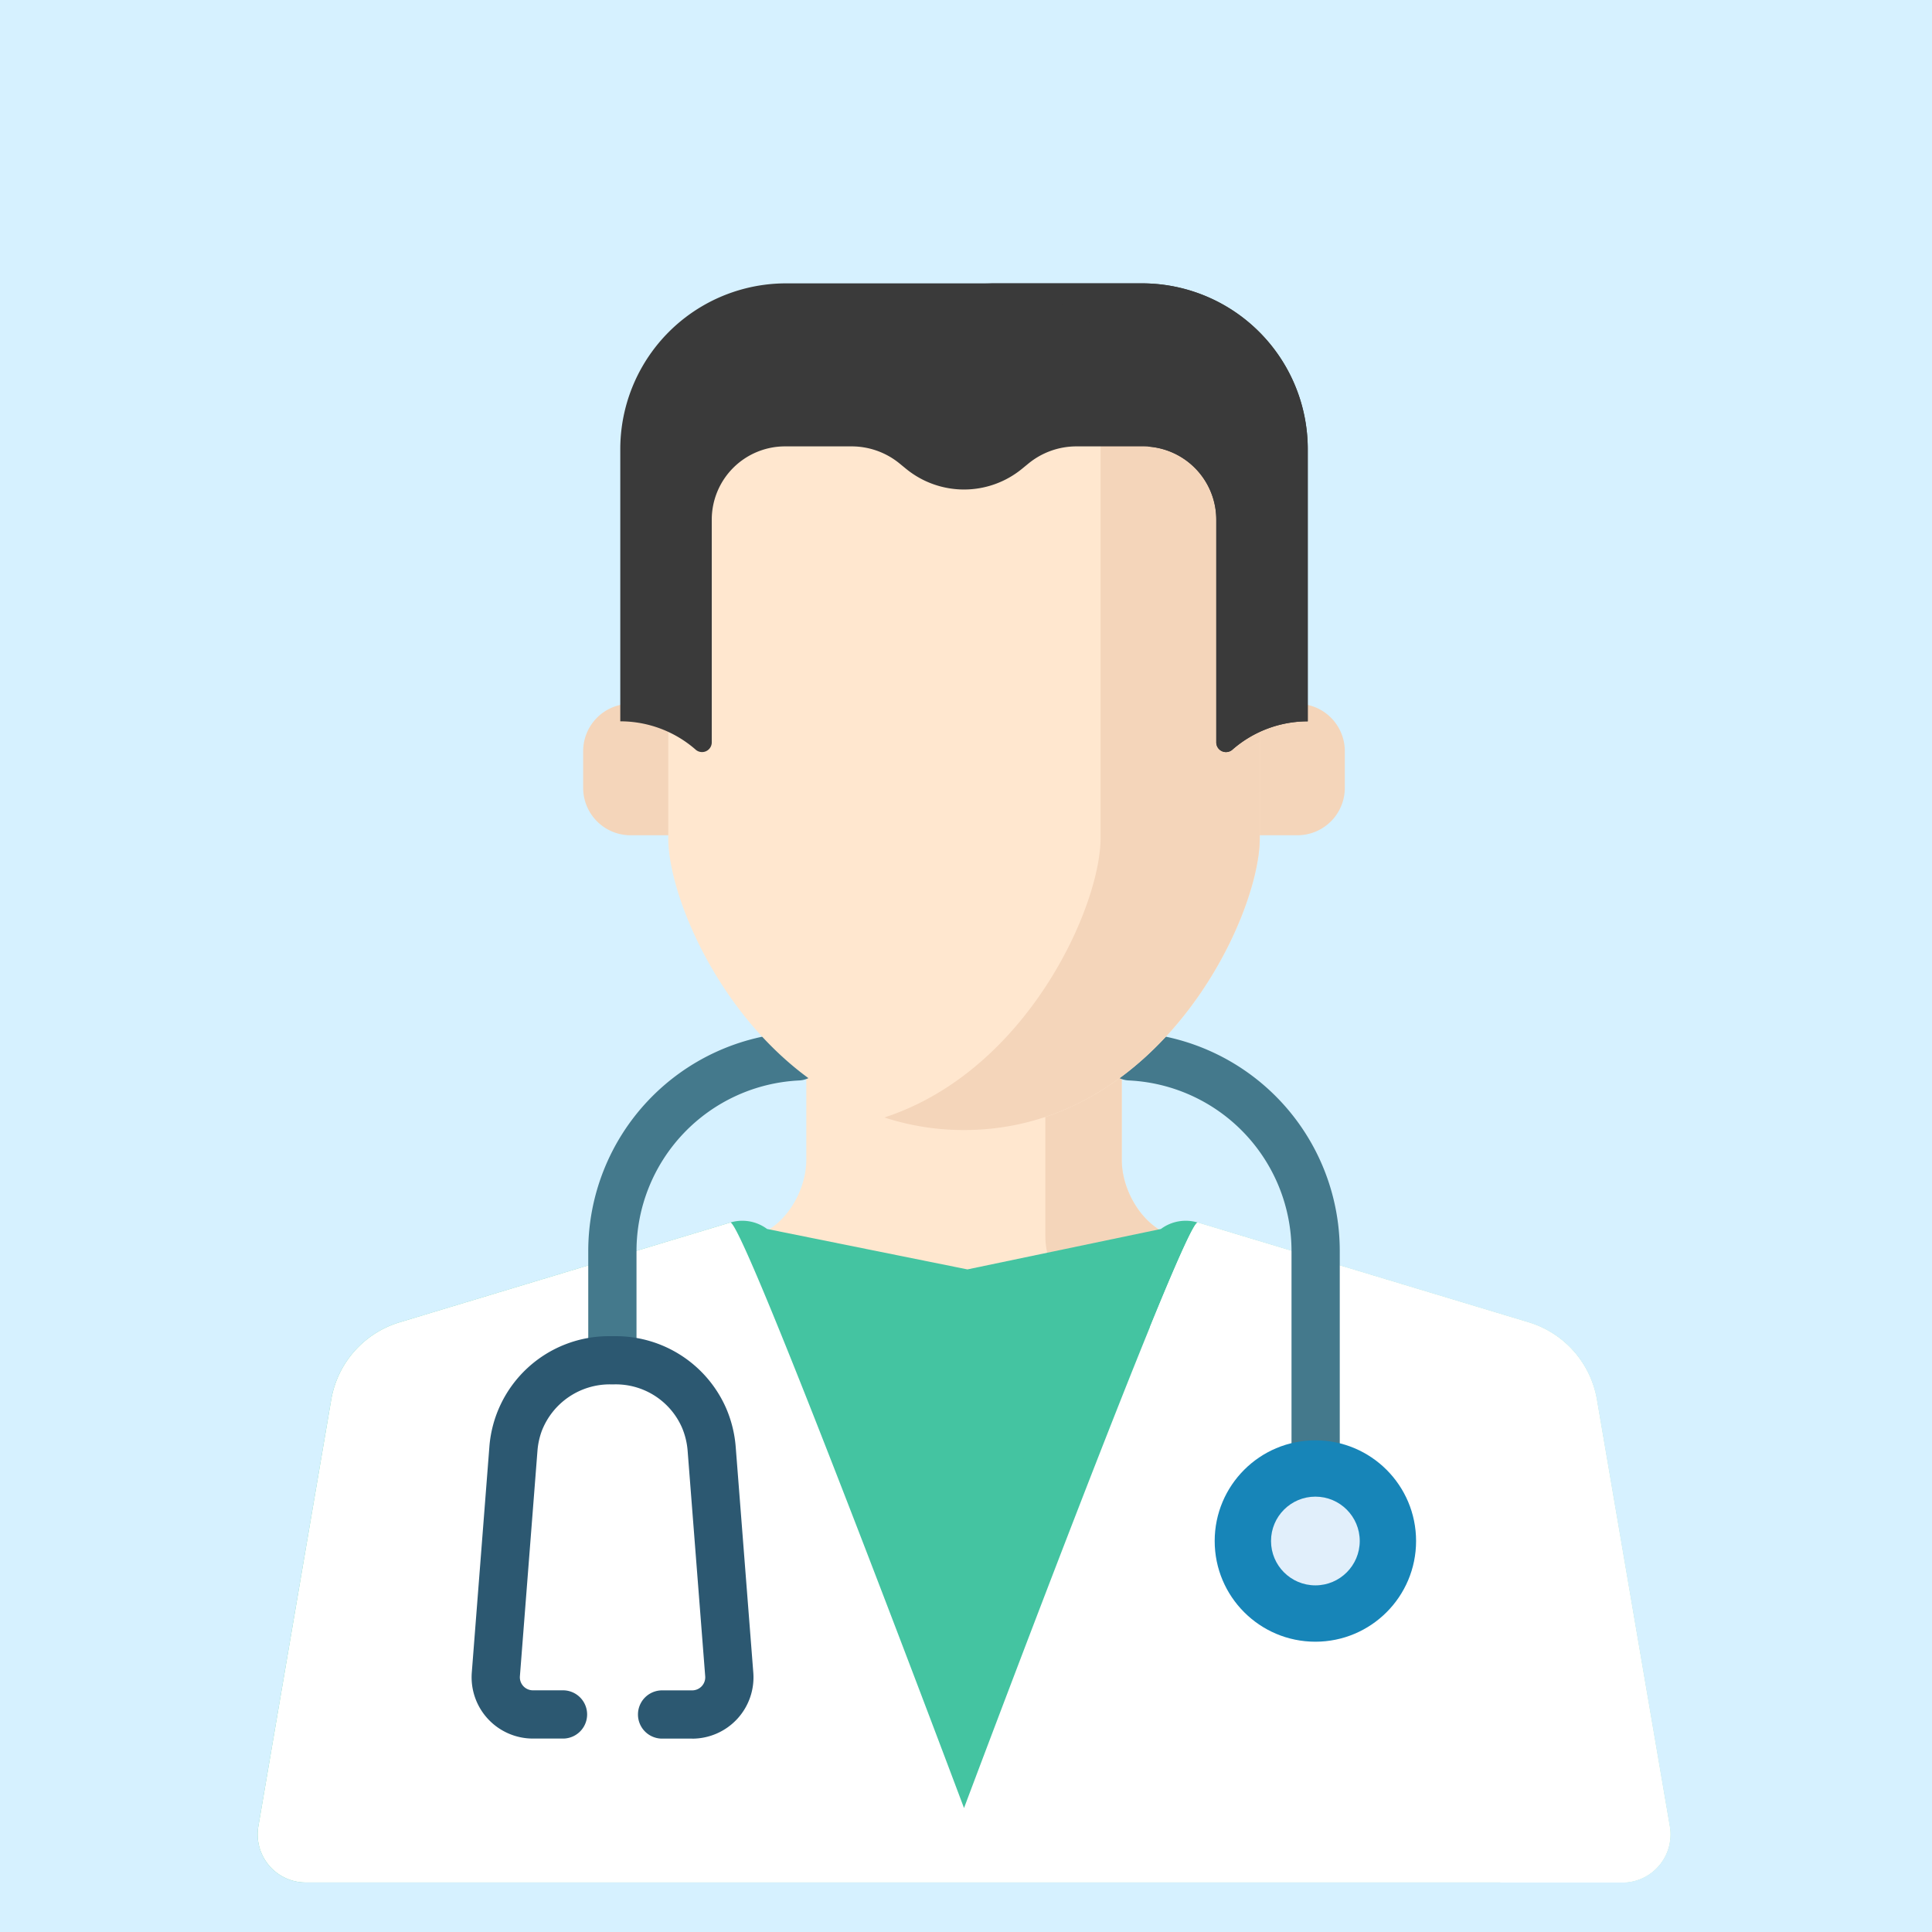
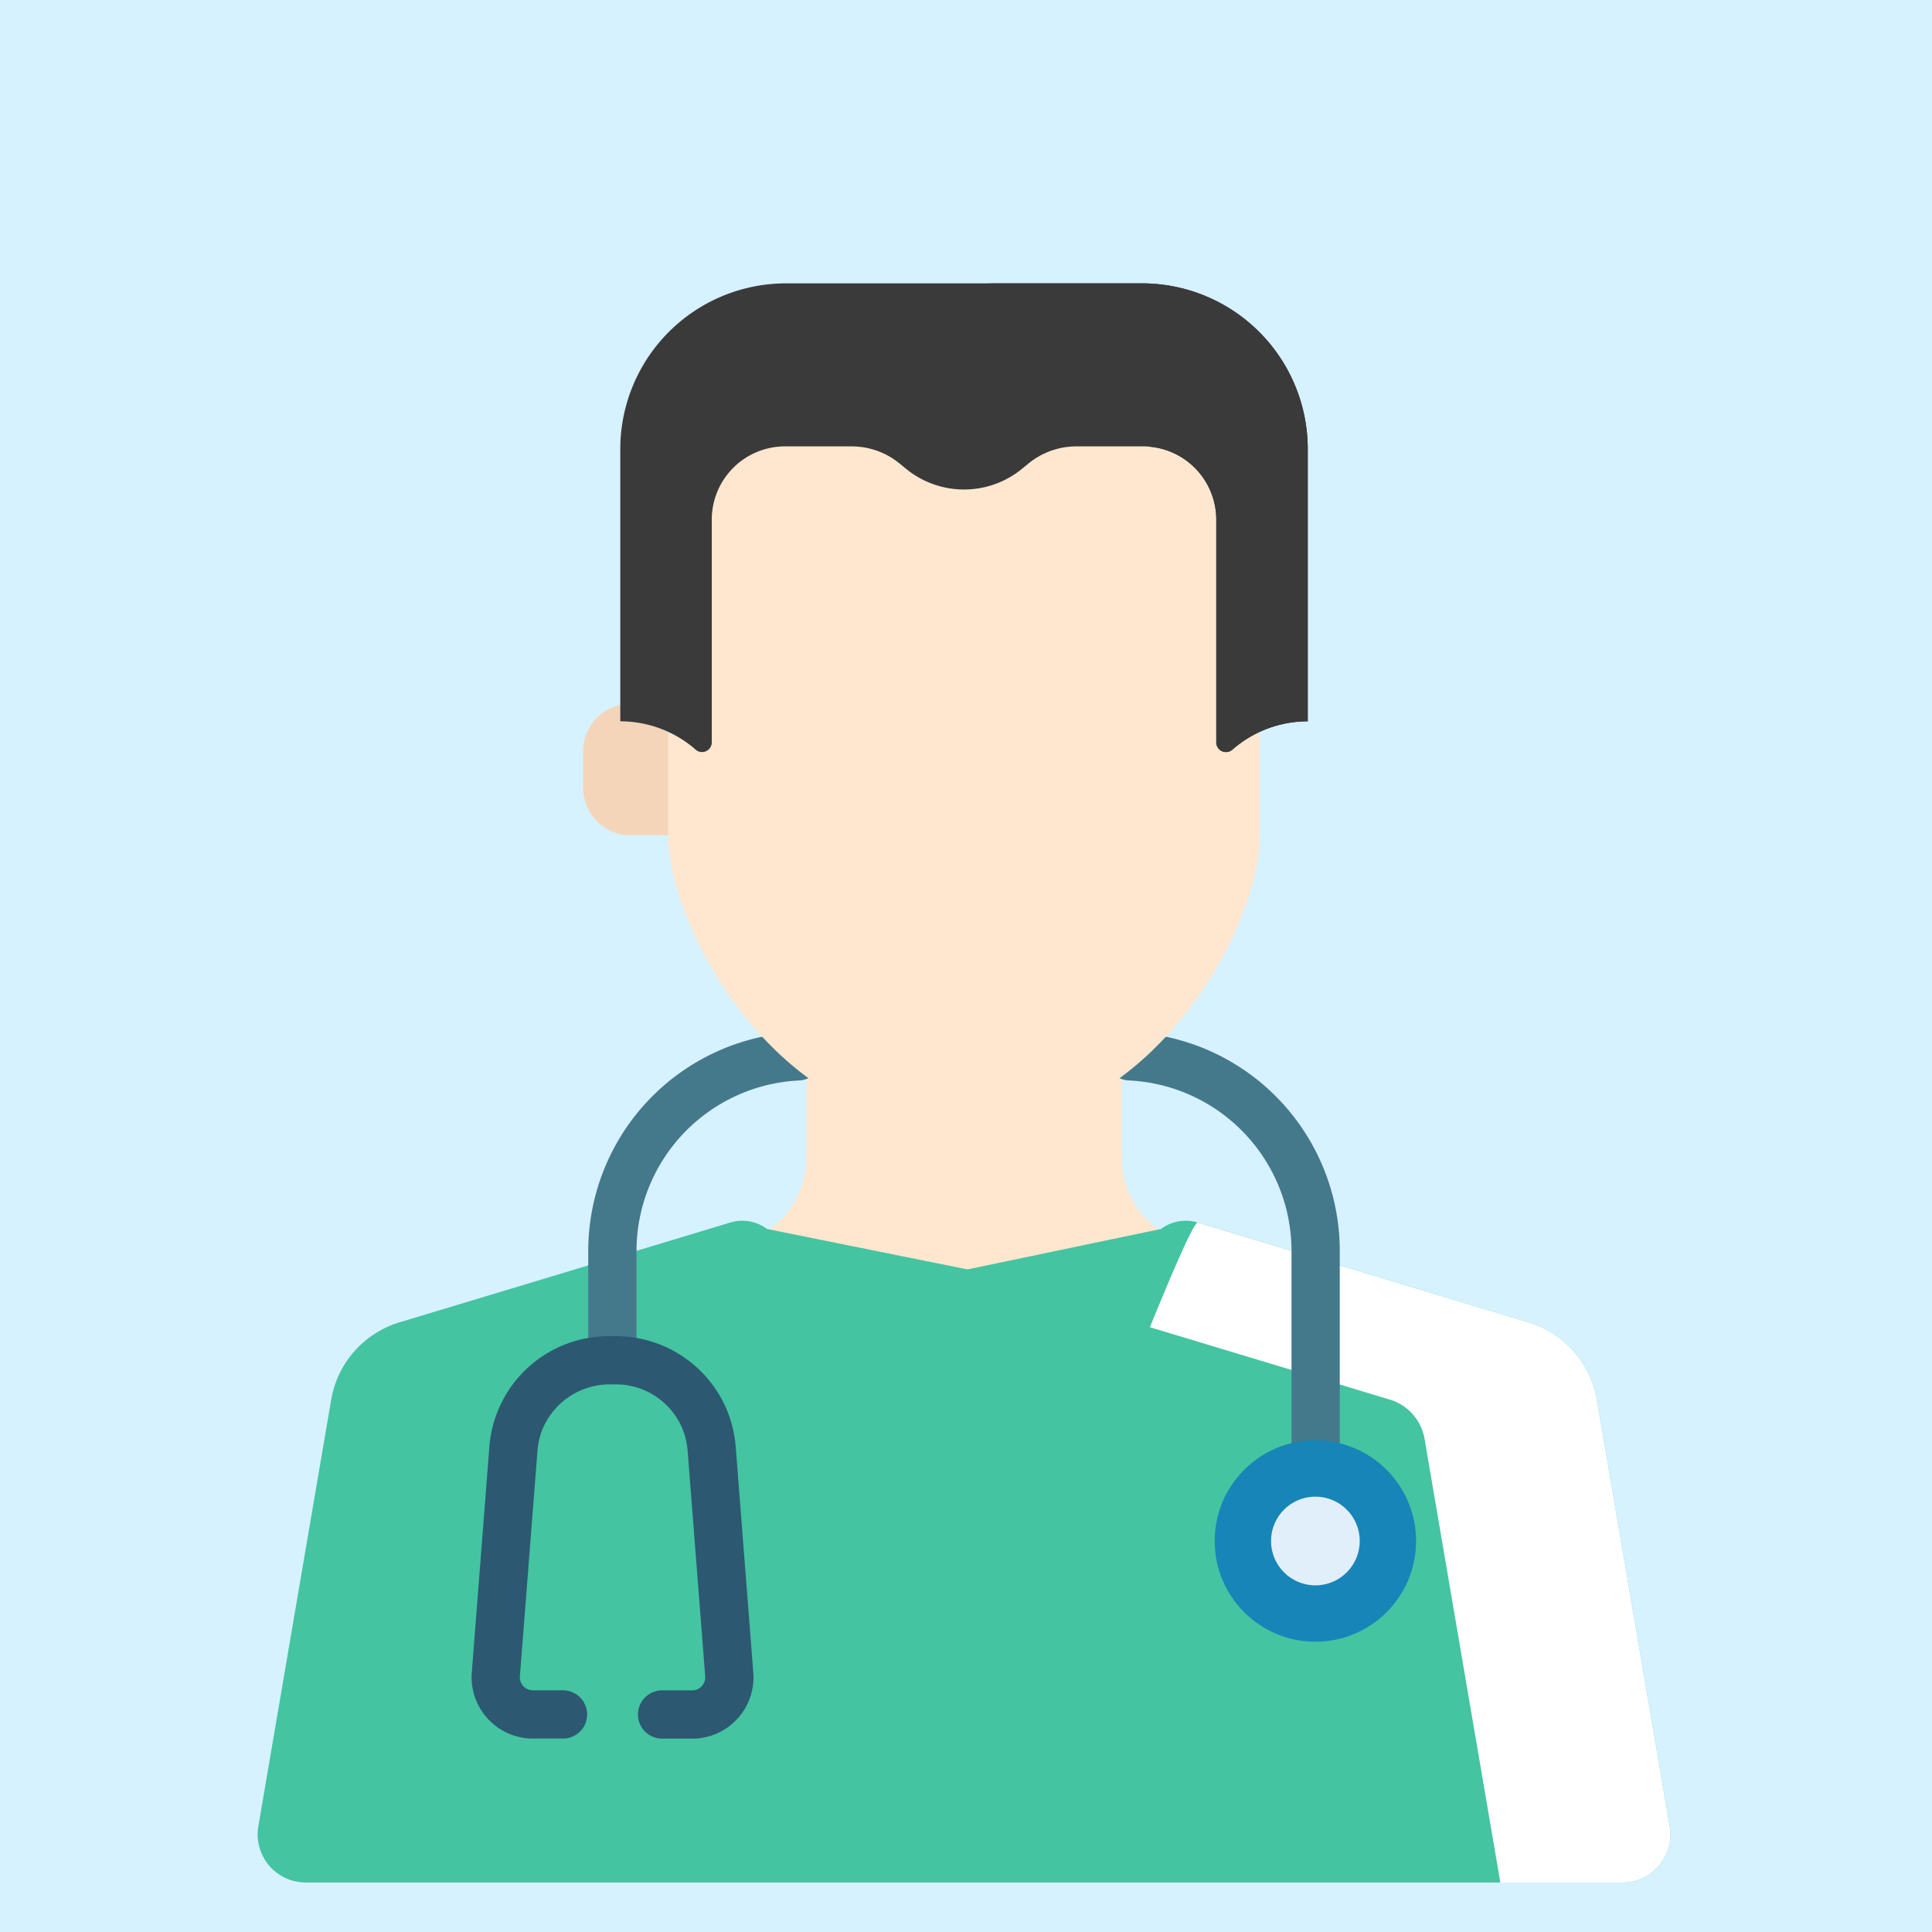
<svg xmlns="http://www.w3.org/2000/svg" width="150" height="150" viewBox="0 0 150 150">
  <rect x="0" y="0" width="150" height="150" fill="#333333" stroke="none" />
  <defs>
    <clipPath id="clip-Aster_Doctor">
      <rect width="150" height="150" />
    </clipPath>
  </defs>
  <g id="Aster_Doctor" data-name="Aster Doctor" clip-path="url(#clip-Aster_Doctor)">
    <rect width="150" height="150" fill="#d6f1ff" />
    <g id="Group_3555" data-name="Group 3555" transform="translate(-29.342 -23.725)">
      <path id="Path_23835" data-name="Path 23835" d="M179.863,247.935l13.188-12.387-5.236-.973c-2.527-.508-4.345-3.439-4.345-6.017V217.072H158.98v11.487c0,2.578-1.818,5.509-4.345,6.017l-5.236.973,13.188,12.387A12.617,12.617,0,0,0,179.863,247.935Z" transform="translate(-67.037 -114.801)" fill="#ffe7cf" />
-       <path id="Path_23836" data-name="Path 23836" d="M234.669,217.072V234.49c0,2.578,1.818,5.509,4.345,6.017l4.513,1.292,6.654-6.25-5.236-.973c-2.527-.508-4.345-3.439-4.345-6.017V217.072Z" transform="translate(-124.167 -114.801)" fill="#f4d5ba" />
      <path id="Path_23837" data-name="Path 23837" d="M210.52,390.509Z" transform="translate(-107.988 -231.003)" fill="#fff" stroke="#000" stroke-linecap="round" stroke-linejoin="round" stroke-width="11.022" />
      <path id="Path_23838" data-name="Path 23838" d="M119.475,266.9l-15.022,3.138L88.9,266.9a3.224,3.224,0,0,0-2.861-.5l-25.682,7.749a7.609,7.609,0,0,0-5.3,6L49.4,313.276a3.732,3.732,0,0,0,3.679,4.361H155.3a3.732,3.732,0,0,0,3.679-4.361l-5.658-33.125a7.61,7.61,0,0,0-5.3-6L122.336,266.4A3.224,3.224,0,0,0,119.475,266.9Z" transform="translate(0 -147.757)" fill="#44c4a1" />
      <g id="Group_3552" data-name="Group 3552" transform="translate(95.425 130.571)">
        <path id="Path_23841" data-name="Path 23841" d="M200.493,302.827l-7.41,3.148,4.332,5.035h6.156l4.332-5.035Z" transform="translate(-191.731 -302.827)" fill="#44c4a1" />
-         <path id="Path_23842" data-name="Path 23842" d="M200.824,327.623h-6.156l-5.685,31.126h17.525Z" transform="translate(-188.984 -319.44)" fill="#44c4a1" />
      </g>
-       <path id="Path_23843" data-name="Path 23843" d="M104.188,312.134S87.02,266.379,86.04,266.674l-25.682,7.749a7.609,7.609,0,0,0-5.3,6L49.4,313.552a3.732,3.732,0,0,0,3.679,4.361H155.3a3.732,3.732,0,0,0,3.679-4.361l-5.658-33.125a7.61,7.61,0,0,0-5.3-6l-25.682-7.749C121.356,266.379,104.188,312.134,104.188,312.134Z" transform="translate(0 -148.033)" fill="#fff" />
      <path id="Path_23844" data-name="Path 23844" d="M299.624,313.552l-5.658-33.125a7.61,7.61,0,0,0-5.3-6l-25.682-7.749c-.266-.081-1.729,3.242-3.718,8.124l18.626,5.62a3.877,3.877,0,0,1,2.7,3.059l5.882,34.436h9.471A3.733,3.733,0,0,0,299.624,313.552Z" transform="translate(-140.645 -148.033)" fill="#fff" />
      <g id="Group_3553" data-name="Group 3553" transform="translate(75.014 103.867)">
        <path id="Path_23845" data-name="Path 23845" d="M265.168,262.051a1.873,1.873,0,0,1-1.873-1.873V238.919a13.26,13.26,0,0,0-12.644-13.268,1.873,1.873,0,1,1,.177-3.742,17,17,0,0,1,16.213,17.009v21.259A1.873,1.873,0,0,1,265.168,262.051Z" transform="translate(-208.694 -221.908)" fill="#44798c" />
        <path id="Path_23846" data-name="Path 23846" d="M129.006,248.194a1.873,1.873,0,0,1-1.873-1.873v-7.4A17.009,17.009,0,0,1,143.3,221.916a1.873,1.873,0,1,1,.187,3.741,13.267,13.267,0,0,0-12.608,13.266v7.4A1.873,1.873,0,0,1,129.006,248.194Z" transform="translate(-127.133 -221.911)" fill="#44798c" />
      </g>
      <circle id="Ellipse_421" data-name="Ellipse 421" cx="7.818" cy="7.818" r="7.818" transform="translate(123.65 135.551)" fill="#1785b8" />
      <circle id="Ellipse_422" data-name="Ellipse 422" cx="3.444" cy="3.444" r="3.444" transform="translate(128.024 139.924)" fill="#e1effb" />
      <path id="Path_23847" data-name="Path 23847" d="M116.813,324.657h-2.335a1.873,1.873,0,1,1,0-3.746h2.335a1.015,1.015,0,0,0,1.012-1.093l-1.365-17.511a5.747,5.747,0,0,0-.439-1.8,5.612,5.612,0,0,0-5.23-3.354h-.043l-.309,0a5.664,5.664,0,0,0-5.3,3.61,5.762,5.762,0,0,0-.337,1.54l-1.364,17.511a1.014,1.014,0,0,0,1.011,1.093h2.335a1.873,1.873,0,0,1,0,3.746h-2.335a4.761,4.761,0,0,1-4.746-5.131l1.364-17.51a9.3,9.3,0,0,1,9.346-8.6l.309,0h.07a9.346,9.346,0,0,1,8.678,5.639,9.476,9.476,0,0,1,.724,2.968l1.365,17.51a4.761,4.761,0,0,1-4.746,5.131Z" transform="translate(-33.731 -165.946)" fill="#2c5871" />
      <g id="Group_3554" data-name="Group 3554" transform="translate(74.623 78.366)">
        <path id="Path_23848" data-name="Path 23848" d="M133.9,151.643v-7.008h-4.275a3.68,3.68,0,0,0-3.681,3.681v2.847a3.68,3.68,0,0,0,3.681,3.681H133.9Z" transform="translate(-125.948 -144.635)" fill="#f4d5ba" />
-         <path id="Path_23849" data-name="Path 23849" d="M285.294,144.635h-4.275v10.208h4.275a3.68,3.68,0,0,0,3.68-3.681v-2.847A3.68,3.68,0,0,0,285.294,144.635Z" transform="translate(-229.844 -144.635)" fill="#f4d5ba" />
      </g>
      <path id="Path_23850" data-name="Path 23850" d="M184.63,66.129c-3.687-3.174-8.869-2.968-15.714-3.044-6.845.077-12.027-.13-15.713,3.044a21.407,21.407,0,0,0-7.25,16.266v18.037c0,6.205,7.8,22.664,22.963,22.664s22.963-16.458,22.963-22.664V82.4A21.407,21.407,0,0,0,184.63,66.129Z" transform="translate(-64.728 -11.631)" fill="#ffe7cf" />
-       <path id="Path_23851" data-name="Path 23851" d="M218.7,67.416A11.243,11.243,0,0,0,213.59,65c0,.009,0,.017,0,.027v36.687c0,5.3-5.685,18.064-16.782,21.688a19.809,19.809,0,0,0,6.18.976c15.164,0,22.963-16.458,22.963-22.664V83.682A21.408,21.408,0,0,0,218.7,67.416Z" transform="translate(-98.801 -12.917)" fill="#f4d5ba" />
      <path id="Path_23852" data-name="Path 23852" d="M175.171,45.725H147.542A12.872,12.872,0,0,0,134.67,58.6V79.728a8.887,8.887,0,0,1,5.822,2.174.754.754,0,0,0,1.28-.541V64.071a5.689,5.689,0,0,1,5.689-5.689h5.17a5.878,5.878,0,0,1,3.72,1.327l.507.415a7.107,7.107,0,0,0,9,0l.507-.415a5.878,5.878,0,0,1,3.72-1.327h5.17a5.69,5.69,0,0,1,5.69,5.689v17.29a.754.754,0,0,0,1.28.541,8.887,8.887,0,0,1,5.822-2.174V58.6A12.872,12.872,0,0,0,175.171,45.725Z" transform="translate(-57.169)" fill="#3a3a3a" />
      <path id="Path_23853" data-name="Path 23853" d="M232.3,45.725H219.94A12.87,12.87,0,0,1,232.807,58.4a5.689,5.689,0,0,1,5.263,5.672v17.29a.754.754,0,0,0,1.28.541,8.887,8.887,0,0,1,5.822-2.174V58.6A12.872,12.872,0,0,0,232.3,45.725Z" transform="translate(-114.299)" fill="#3a3a3a" />
    </g>
  </g>
</svg>